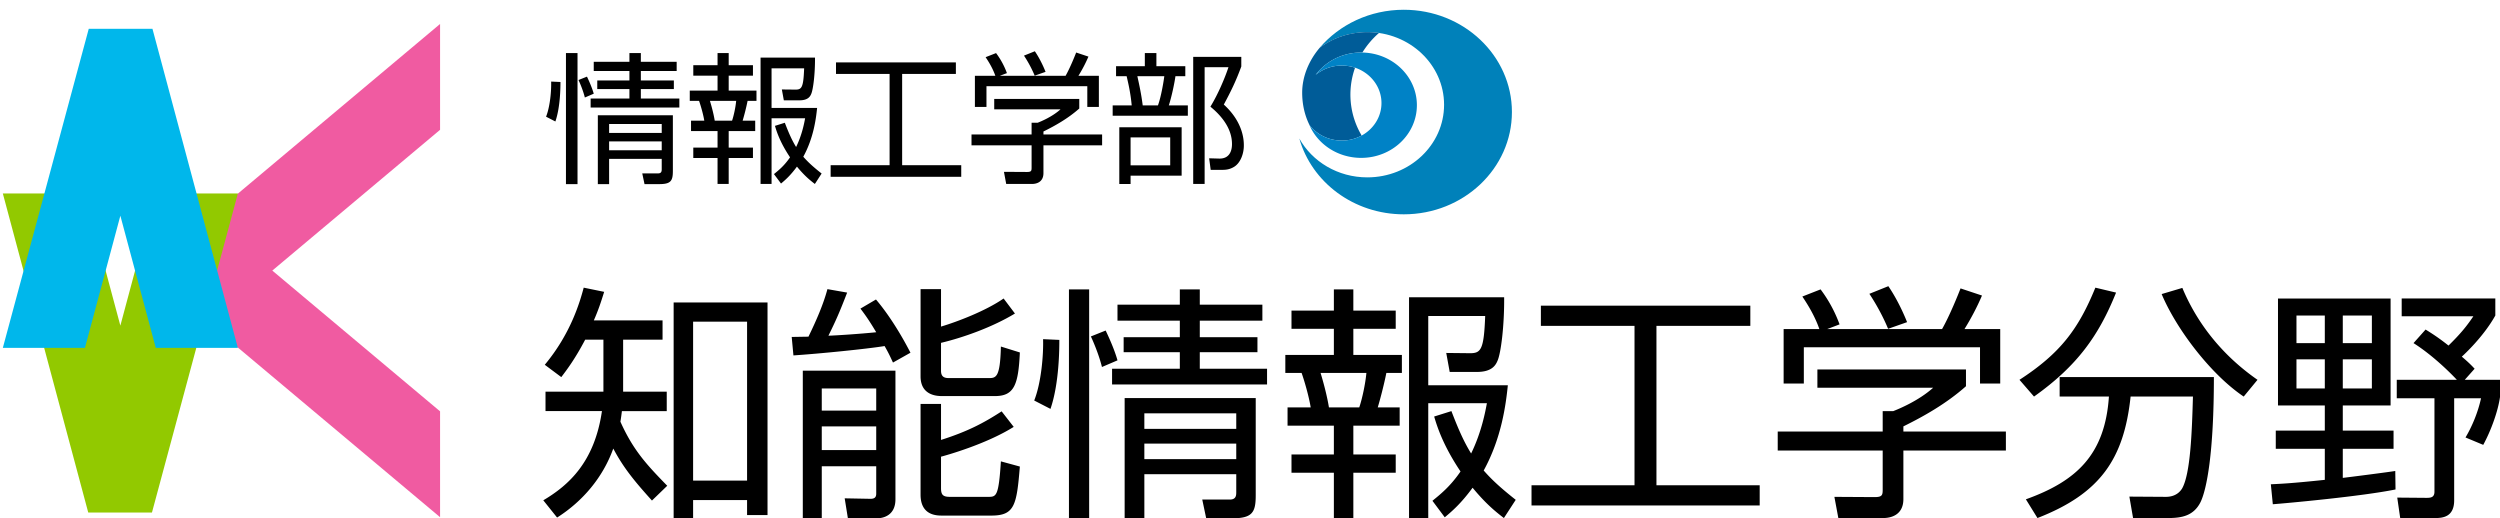
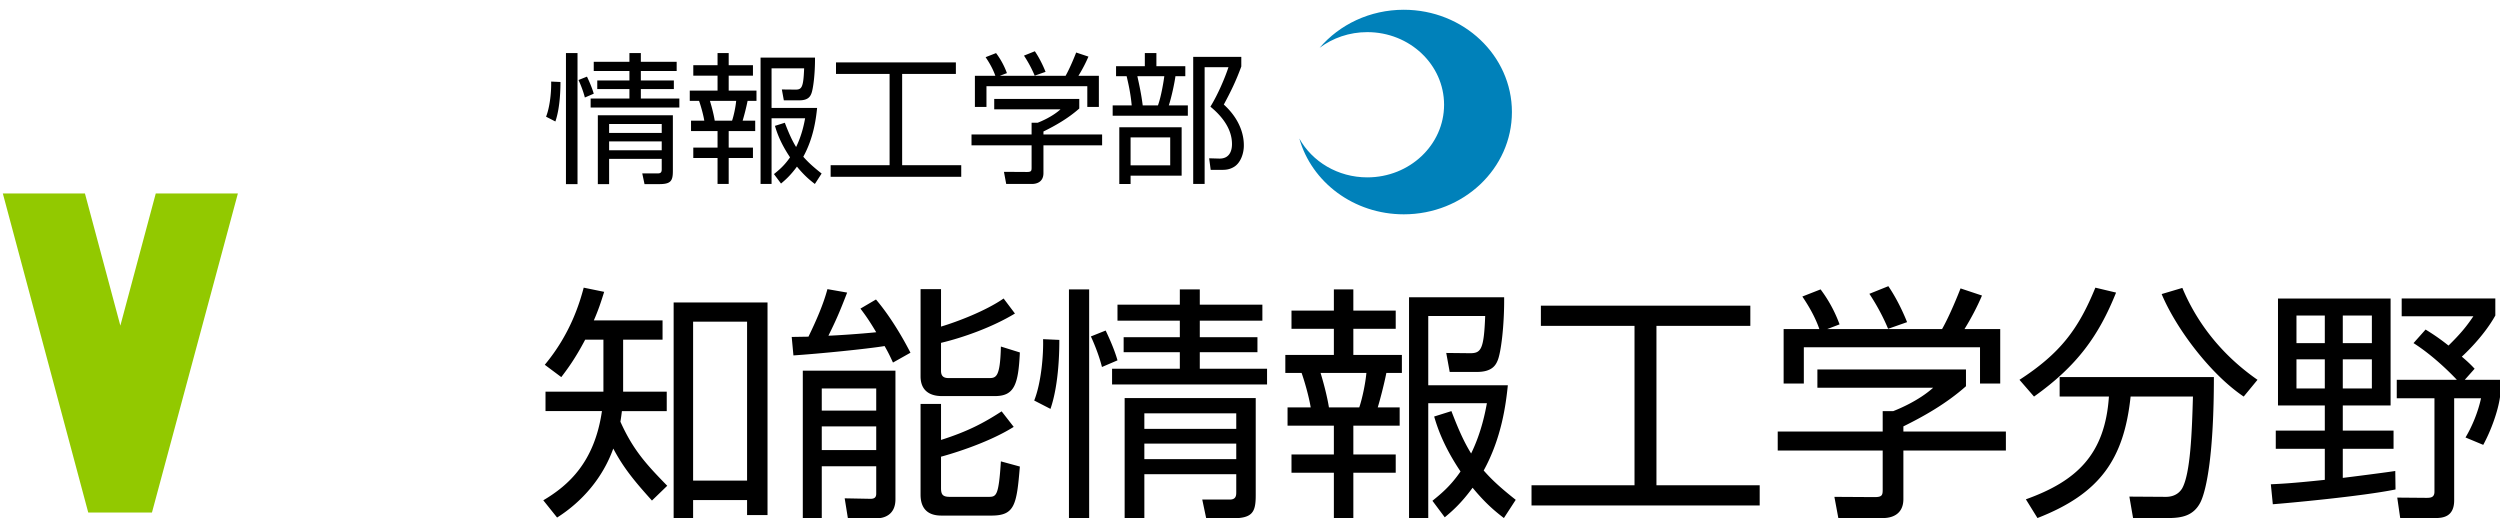
<svg xmlns="http://www.w3.org/2000/svg" xml:space="preserve" viewBox="0 0 492 102">
  <switch>
    <g>
      <path fill="#0081BA" d="M297.546 22.05c0-11.118-9.527-20.129-21.281-20.129-6.693 0-12.664 2.923-16.564 7.492 2.577-1.935 5.838-3.09 9.385-3.09 8.345 0 15.109 6.398 15.109 14.292 0 7.893-6.765 14.292-15.109 14.292-5.811 0-10.853-3.103-13.381-7.649 2.426 8.593 10.711 14.921 20.561 14.921 11.753 0 21.28-9.012 21.28-20.129" />
-       <path fill="#005C98" d="M264.071 27.664a8.097 8.097 0 0 0 3.904-.992 15.747 15.747 0 0 1-1.296-13.347 8.207 8.207 0 0 0-2.608-.423 8.036 8.036 0 0 0-5.152 1.838c1.984-2.663 5.258-4.405 8.964-4.405.077 0 .153.004.23.006a16.728 16.728 0 0 1 3.271-3.855 15.983 15.983 0 0 0-2.299-.164c-3.537 0-6.791 1.15-9.365 3.076-2.131 2.5-3.451 5.667-3.451 8.837 0 2.313.502 4.49 1.439 6.366 1.418 1.863 3.752 3.063 6.363 3.063" />
-       <path fill="#0082C6" d="M278.843 20.703c0-5.726-4.906-10.367-10.96-10.367-3.706 0-6.979 1.741-8.964 4.404a8.033 8.033 0 0 1 5.152-1.838c4.309 0 7.803 3.304 7.803 7.381 0 4.075-3.494 7.381-7.803 7.381-2.628 0-4.979-1.215-6.393-3.099 1.616 3.82 5.59 6.505 10.204 6.505 6.055 0 10.961-4.642 10.961-10.367" />
-       <path fill="#F05BA1" d="m53.589 53.25 33.017-27.705V4.716L30.804 51.539l.358 3.724 55.444 46.521V80.953L53.589 53.25" />
      <path fill="#92C900" d="M17.368 100.87h12.536l16.91-62.797H30.655l-6.969 26.011-6.97-26.011H.556l16.812 62.797" />
-       <path fill="#00B7EB" d="M30.004 5.669H17.466L.556 68.466h16.16l6.97-26.012 6.969 26.012h16.159L30.004 5.669" />
      <path d="M110.298 16.137c0 .86 0 4.885-.999 7.771l-1.832-.943c.805-2.026 1.055-5.19.999-6.911l1.832.083zm3.358-5.69v25.785h-2.276V10.447h2.276zm1.444 8.743c-.361-1.443-.999-2.915-1.249-3.442l1.666-.667c.194.417.943 1.971 1.332 3.359l-1.749.75zm11.019-3.358h6.495v1.693h-6.495v1.86h7.577v1.776h-17.458v-1.776h7.633v-1.86h-6.329v-1.693h6.329v-1.86h-7.022v-1.804h7.022v-1.721h2.248v1.721h7.05v1.804h-7.05v1.86zm6.3 17.847c0 1.888-.389 2.554-2.637 2.554h-2.942l-.444-2.109h3.109c.722 0 .722-.5.722-.861v-1.998h-10.353v4.968h-2.22V22.688h14.766v10.991zm-2.192-9.27h-10.353v1.749h10.353v-1.749zm0 3.413h-10.353v1.749h10.353v-1.749zM143.407 10.447v2.387h4.774v2.054h-4.774v2.942h5.468v2.026h-1.749a46.378 46.378 0 0 1-.972 3.886h2.471v2.054h-5.218v3.248h4.774v2.053h-4.774v5.107h-2.193v-5.107h-4.774v-2.053h4.774v-3.248h-5.218v-2.054h2.609c-.222-1.332-.722-3.025-1.027-3.886h-1.832V17.83h5.468v-2.942h-4.774v-2.054h4.774v-2.387h2.193zm.666 13.295c.333-.971.694-2.665.805-3.886h-5.163c.389 1.277.75 2.692.943 3.886h3.415zm16.292 12.463c-.86-.666-1.97-1.526-3.525-3.414-1.304 1.776-2.304 2.637-3.136 3.331l-1.388-1.86c.805-.667 1.971-1.554 3.164-3.303-2.026-3.025-2.665-5.163-2.97-6.189l1.943-.611c.86 2.248 1.471 3.553 2.22 4.773 1.194-2.442 1.61-4.773 1.776-5.662h-6.606v12.934h-2.165v-24.87h10.713c.028 3.192-.361 6.301-.749 7.162-.194.443-.583 1.249-2.304 1.249h-3.081l-.389-2.137 2.692.028c1.221 0 1.554-.417 1.693-4.191h-6.412v7.799h8.965c-.222 2.165-.694 5.912-2.72 9.604.972 1.11 2.026 2.054 3.608 3.303l-1.329 2.054zM188.117 12.279v2.276h-10.575v17.958h11.63v2.276H163.47v-2.276h11.602V14.555h-10.547v-2.276h23.592zM212.4 21.355c-2.22 1.971-4.746 3.386-7.05 4.524v.583h11.546v2.137H205.35v5.468c0 1.832-1.443 2.137-2.276 2.137h-5.052l-.444-2.387 4.524.028c.86 0 .916-.222.916-.861v-4.386h-11.824v-2.137h11.824v-2.304h1.193c.639-.25 2.859-1.166 4.497-2.637h-13.045v-2.054H212.4v1.889zm-2.692-6.439c.86-1.499 1.86-3.997 2.082-4.58l2.415.805a28.503 28.503 0 0 1-1.971 3.775h4.024v6.134h-2.276v-4.08h-19.845v4.08h-2.276v-6.134h4.024c-.555-1.61-1.471-2.998-1.915-3.664l2.054-.805a15.235 15.235 0 0 1 2.137 3.941l-1.388.527h12.935zm-6.079-.028a23.782 23.782 0 0 0-2.109-3.941l2.137-.86c1.138 1.666 1.915 3.553 2.109 4.052l-2.137.749zM225.303 13.028v-2.581h2.276v2.581h5.69V15h-1.943c-.194 1.443-.805 4.247-1.305 5.745h3.747v2.026h-14.794v-2.026h3.747c-.222-2.442-.666-4.33-.999-5.745h-2.082v-1.971h5.663zm7.244 21.539h-10.048v1.638h-2.22V25.047h12.268v9.52zm-2.249-7.522h-7.799v5.496h7.799v-5.496zm-2.414-6.3c.638-1.749 1.138-4.802 1.249-5.745h-5.301c.389 1.749.777 3.525 1.055 5.745h2.997zm6.939 15.46V11.197h9.465v1.887c-1.055 2.887-2.055 4.913-3.442 7.494 3.941 3.581 3.941 7.244 3.941 8.077 0 1.554-.639 3.414-1.943 4.191-.972.583-1.776.583-2.582.583h-1.998l-.306-2.276 1.971.055c2.387.056 2.526-2.109 2.526-2.859 0-2.998-1.971-5.496-4.247-7.355 1.499-2.442 2.859-5.662 3.553-7.771h-4.691v22.981h-2.247zM130.391 63.061v3.782h-7.759v10.233h8.583v3.83h-8.826a44.388 44.388 0 0 1-.291 2.086c2.521 5.625 5.189 8.486 9.214 12.607l-3.007 2.91c-3.588-3.977-5.625-6.498-7.613-10.232-2.037 5.674-6.013 10.378-11.056 13.578l-2.716-3.395c4.995-2.958 10.086-7.516 11.542-17.555h-11.105v-3.83h11.396V66.843h-3.588c-2.037 3.879-3.637 5.965-4.704 7.371l-3.249-2.425c5.092-6.11 6.886-12.269 7.662-15.178l4.025.824c-.63 2.036-1.164 3.637-2.037 5.625h13.529zm20.658 38.309h-4.025v-2.959h-10.62v3.54h-3.831v-42.43h18.476v41.849zm-4.025-38.066h-10.62v31.277h10.62V63.304zM166.719 57.581c-1.552 4.025-2.23 5.528-3.686 8.486 1.552-.049 6.062-.34 9.408-.68-1.503-2.521-2.23-3.49-3.104-4.654l3.055-1.795c3.54 4.171 6.158 9.262 6.789 10.475l-3.443 1.939c-.533-1.164-.921-1.988-1.648-3.248-3.588.581-12.802 1.502-17.942 1.842l-.339-3.637c.485 0 2.813-.049 3.297-.049 1.552-3.2 2.91-6.304 3.734-9.358l3.879.679zm9.505 15.372v25.313c0 3.2-2.425 3.733-3.637 3.733h-5.722l-.63-3.928 5.092.097c.873 0 1.115-.388 1.115-1.018v-5.383h-10.717V102h-3.734V72.953h18.233zm-3.783 3.491h-10.717v4.365h10.717v-4.365zm0 7.469h-10.717v4.654h10.717v-4.654zm12.753-19.641c3.249-.969 8.826-3.104 12.317-5.527l2.23 2.957c-4.413 2.668-10.086 4.704-14.548 5.771v5.479c0 1.019.437 1.454 1.503 1.454h7.856c1.455 0 2.279-.048 2.424-6.207l3.734 1.164c-.291 6.354-1.115 8.584-4.897 8.584h-10.377c-.824 0-4.268 0-4.268-3.88V56.902h4.025v7.37zm0 15.227v7.08c5.189-1.648 8.341-3.297 11.929-5.625l2.376 3.055c-5.48 3.443-13.384 5.625-14.306 5.868v6.158c0 1.31.34 1.746 1.746 1.746h7.613c1.552 0 1.988-.194 2.424-6.983l3.734 1.02c-.63 7.613-1.018 9.649-5.625 9.649h-9.65c-1.067 0-4.268 0-4.268-4.122V79.499h4.027zM208.478 66.892c0 1.504 0 8.535-1.746 13.578l-3.201-1.648c1.406-3.541 1.843-9.069 1.746-12.075l3.201.145zm5.868-9.942V102h-3.977V56.95h3.977zm2.521 15.276c-.63-2.521-1.746-5.092-2.182-6.013l2.91-1.164c.339.728 1.648 3.442 2.328 5.868l-3.056 1.309zm19.252-5.868h11.347v2.958h-11.347v3.249h13.238v3.103h-30.501v-3.103h13.335v-3.249h-11.057v-2.958h11.057v-3.249h-12.269v-3.152h12.269V56.95h3.928v3.007h12.317v3.152h-12.317v3.249zm11.007 31.18c0 3.299-.679 4.462-4.606 4.462h-5.14l-.776-3.687h5.431c1.261 0 1.261-.871 1.261-1.502v-3.492h-18.087V102h-3.879V78.336h25.797v19.202zm-3.831-16.195h-18.087v3.055h18.087v-3.055zm0 5.964h-18.087v3.056h18.087v-3.056zM266.337 56.95v4.171h8.34v3.589h-8.34v5.14h9.553v3.54h-3.055c-.438 2.23-1.262 5.383-1.697 6.789h4.315v3.588h-9.116v5.674h8.34v3.588h-8.34v8.923h-3.832v-8.923h-8.34V89.44h8.34v-5.674h-9.115v-3.588h4.558c-.388-2.328-1.261-5.286-1.794-6.789h-3.201v-3.54h9.553v-5.14h-8.34V61.12h8.34v-4.17h3.831zm1.164 23.229c.581-1.697 1.211-4.655 1.406-6.789h-9.02c.678 2.23 1.309 4.703 1.648 6.789h5.966zm28.465 21.772c-1.504-1.163-3.443-2.667-6.159-5.964-2.278 3.104-4.024 4.606-5.479 5.818l-2.425-3.248c1.406-1.164 3.443-2.717 5.528-5.771-3.54-5.285-4.655-9.02-5.188-10.813l3.395-1.067c1.503 3.929 2.569 6.207 3.879 8.342 2.085-4.268 2.813-8.342 3.104-9.893H281.08v22.597h-3.782V58.503h18.718c.049 5.576-.63 11.008-1.31 12.51-.339.776-1.018 2.183-4.024 2.183h-5.383l-.679-3.734 4.703.05c2.135 0 2.717-.729 2.959-7.322H281.08v13.625h15.663c-.388 3.783-1.213 10.33-4.752 16.779 1.697 1.939 3.539 3.588 6.304 5.771l-2.329 3.586zM344.465 60.151v3.977h-18.476v31.374h20.318v3.977h-44.904v-3.977h20.27V64.128h-18.427v-3.977h41.219zM386.903 76.009c-3.88 3.442-8.293 5.916-12.317 7.904v1.018h20.173v3.734h-20.173v9.553c0 3.2-2.522 3.733-3.977 3.733h-8.825l-.776-4.17 7.904.048c1.503 0 1.601-.387 1.601-1.503v-7.661h-20.658v-3.734h20.658v-4.025h2.085c1.115-.436 4.995-2.036 7.855-4.605h-22.791v-3.59h29.241v3.298zm-4.704-11.251c1.503-2.618 3.249-6.983 3.637-8.001l4.219 1.406c-.97 2.279-2.183 4.559-3.442 6.595h7.031v10.717h-3.977v-7.128h-34.672v7.128h-3.977V64.758h7.031c-.97-2.813-2.57-5.237-3.346-6.401l3.588-1.406a26.63 26.63 0 0 1 3.734 6.887l-2.425.921h22.599zm-10.62-.048c-.873-2.135-2.23-4.705-3.686-6.887l3.734-1.503c1.988 2.909 3.346 6.207 3.686 7.079l-3.734 1.311zM397.433 74.747c8.002-5.189 11.59-9.941 14.936-18.136l4.074.97c-3.395 8.438-7.613 14.402-16.148 20.464l-2.862-3.298zm22.355 27.204-.728-4.218 7.177.048c2.134 0 2.958-1.261 3.201-1.649 1.648-2.908 1.939-11.152 2.133-18.087h-12.269c-1.31 12.317-6.013 19.106-18.33 23.906l-2.279-3.685c9.845-3.541 15.566-8.681 16.343-20.222h-9.699v-3.831h30.356c0 14.936-1.406 22.064-2.618 24.586-1.358 2.715-3.686 3.151-6.401 3.151h-6.886zm9.698-45.292c2.569 6.158 7.128 12.754 14.79 18.088l-2.715 3.298c-6.498-4.364-13.287-13.335-16.148-20.173l4.073-1.213zM471.439 96.326c-6.644 1.358-21.53 2.716-24.149 2.909l-.388-3.928c1.892-.097 3.733-.146 10.62-.873v-6.109h-9.65v-3.588h9.65V79.79h-9.214V58.745h22.161V79.79h-9.408v4.947h9.99v3.588h-9.99v5.723c1.648-.194 8.826-1.115 10.329-1.358l.049 3.636zm-13.917-34.235h-5.577v5.432h5.577v-5.432zm0 8.631h-5.577v5.723h5.577v-5.723zm9.262-8.631h-5.723v5.432h5.723v-5.432zm0 8.631h-5.723v5.723h5.723v-5.723zm18.281 4.025H492v3.395c-.388 2.764-1.745 6.547-3.298 9.408l-3.491-1.455c1.358-2.279 2.474-5.043 3.056-7.711h-5.286V98.46c0 3.2-2.134 3.491-3.686 3.491h-6.935l-.582-4.024 5.723.049c.824 0 1.6-.049 1.6-1.213V78.384h-7.419v-3.637h11.832c-.146-.146-4.024-4.364-8.534-7.225l2.376-2.668c1.163.728 2.425 1.504 4.51 3.152 2.425-2.376 3.589-3.831 4.897-5.771h-14.111v-3.491h18.428v3.346c-2.279 4.122-6.158 7.711-6.596 8.098 1.262 1.067 1.892 1.697 2.521 2.377l-1.94 2.182z" />
    </g>
  </switch>
</svg>